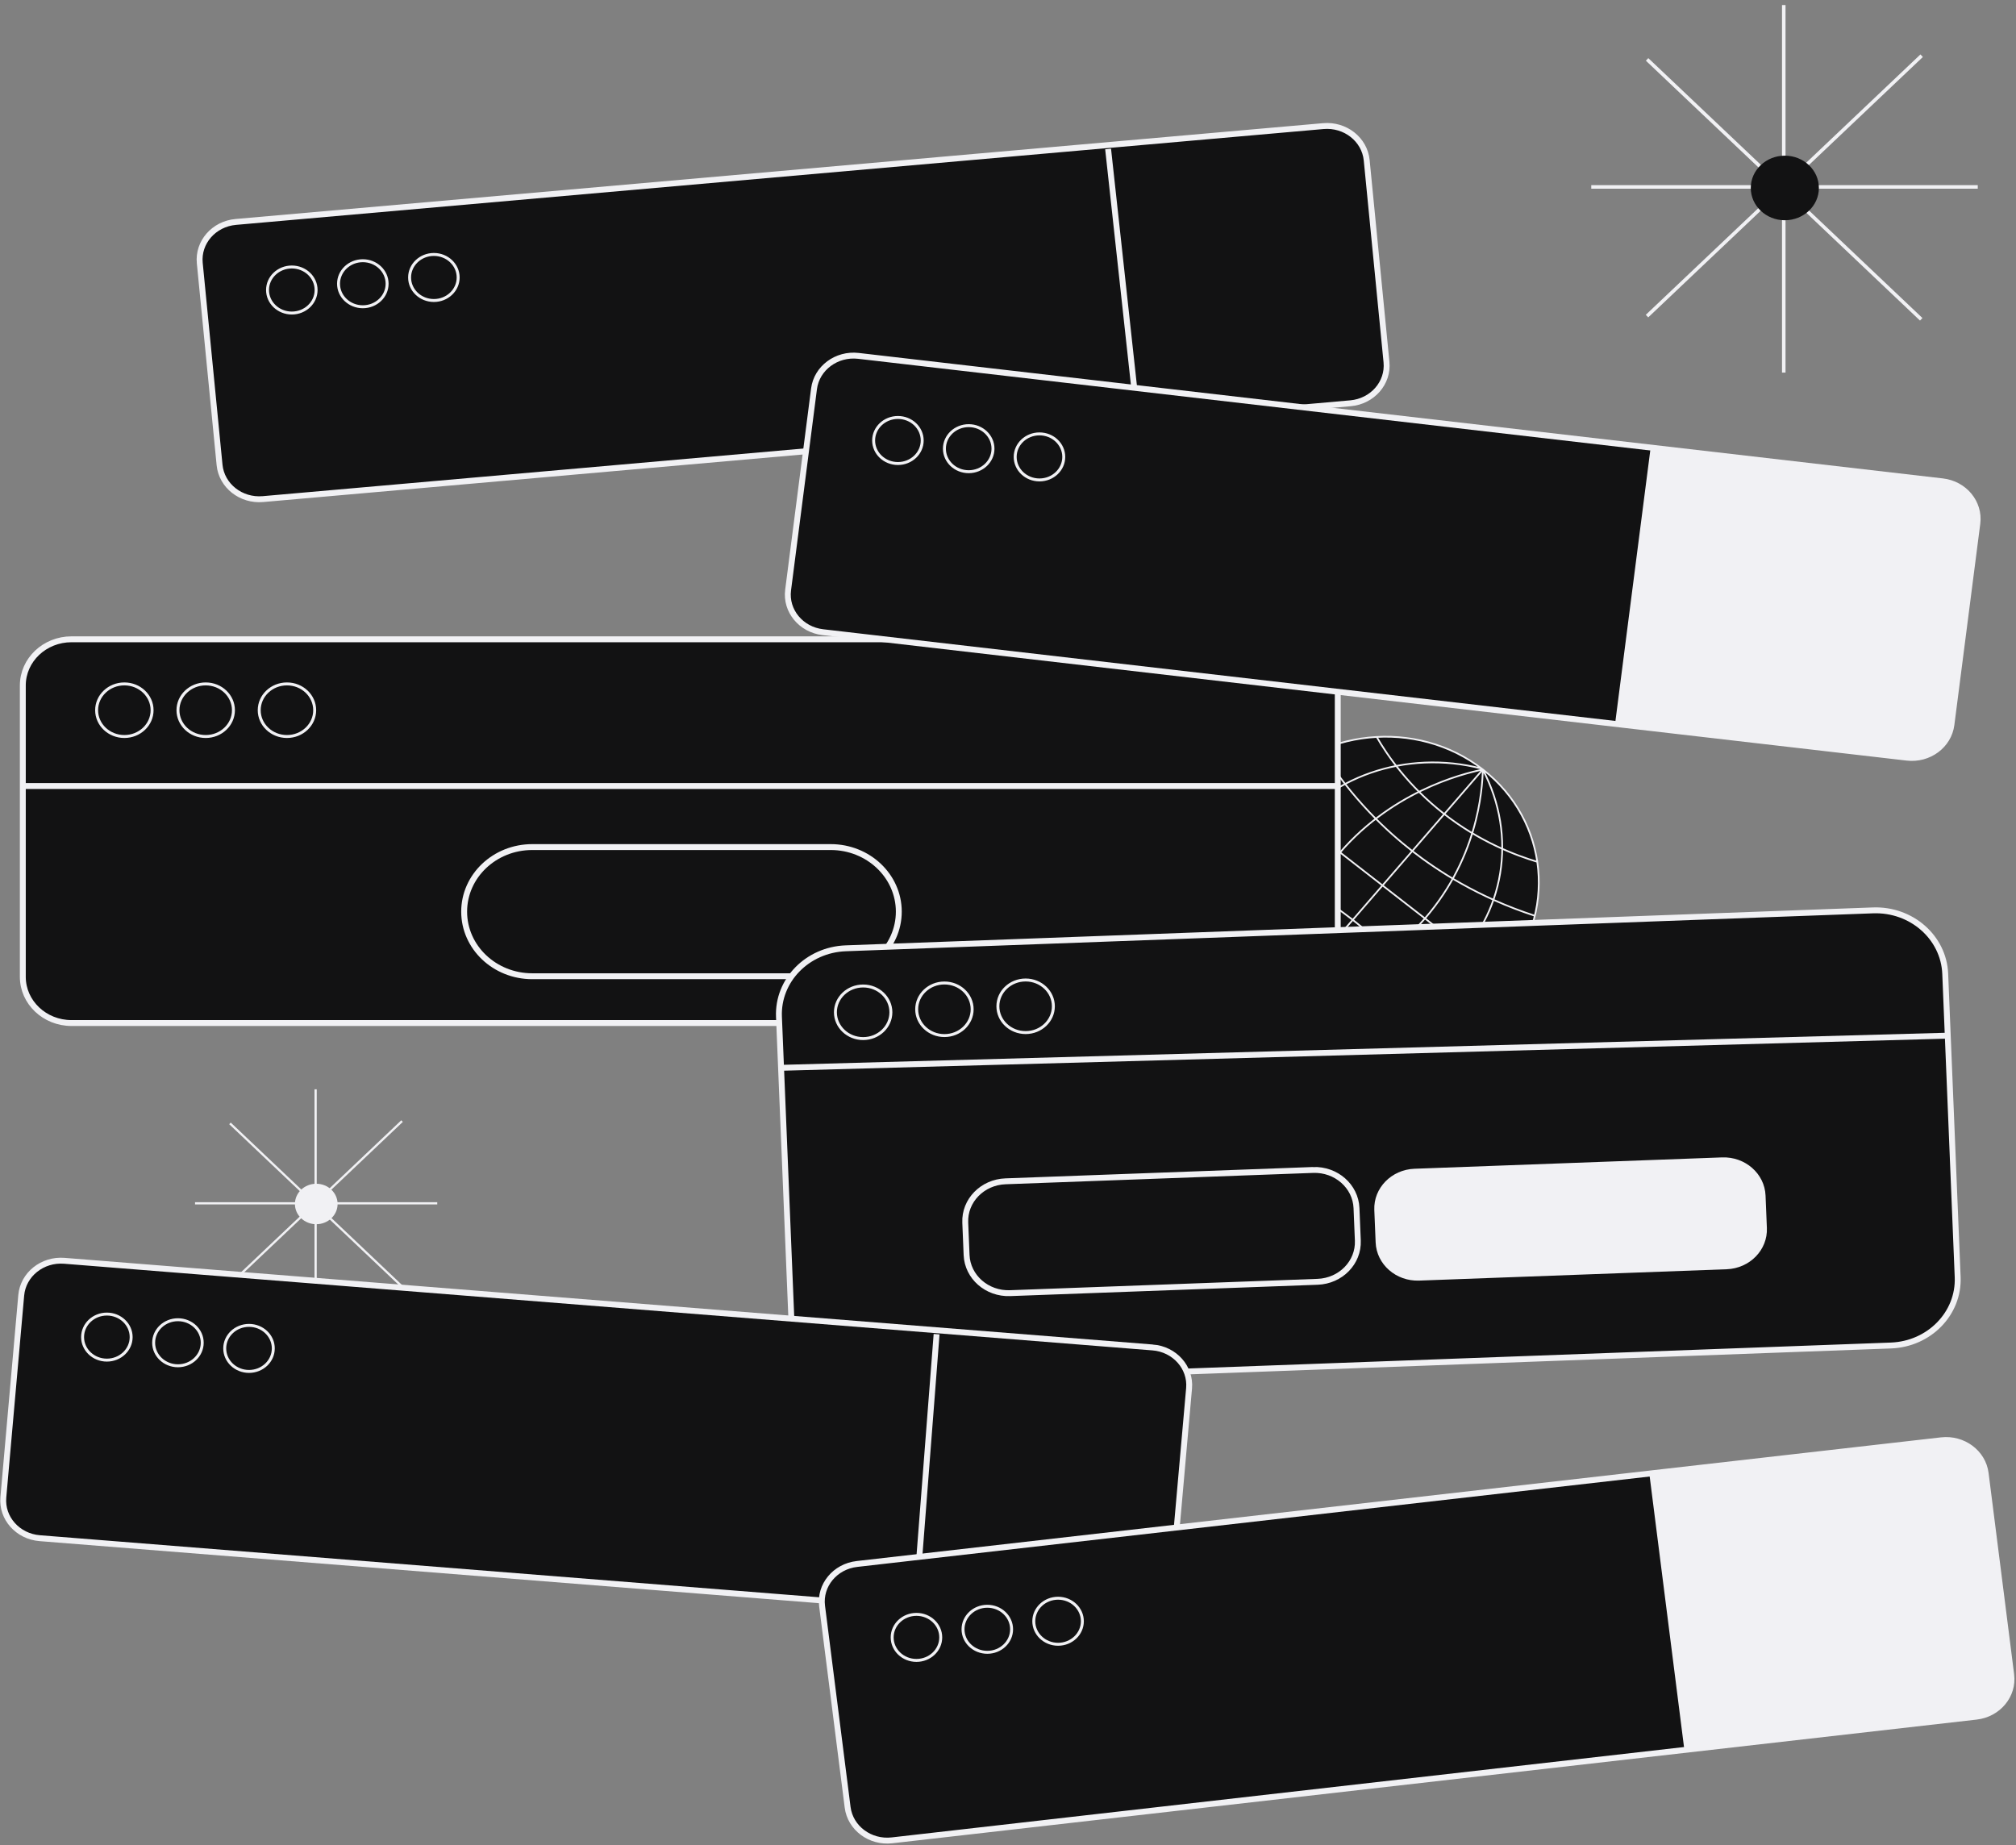
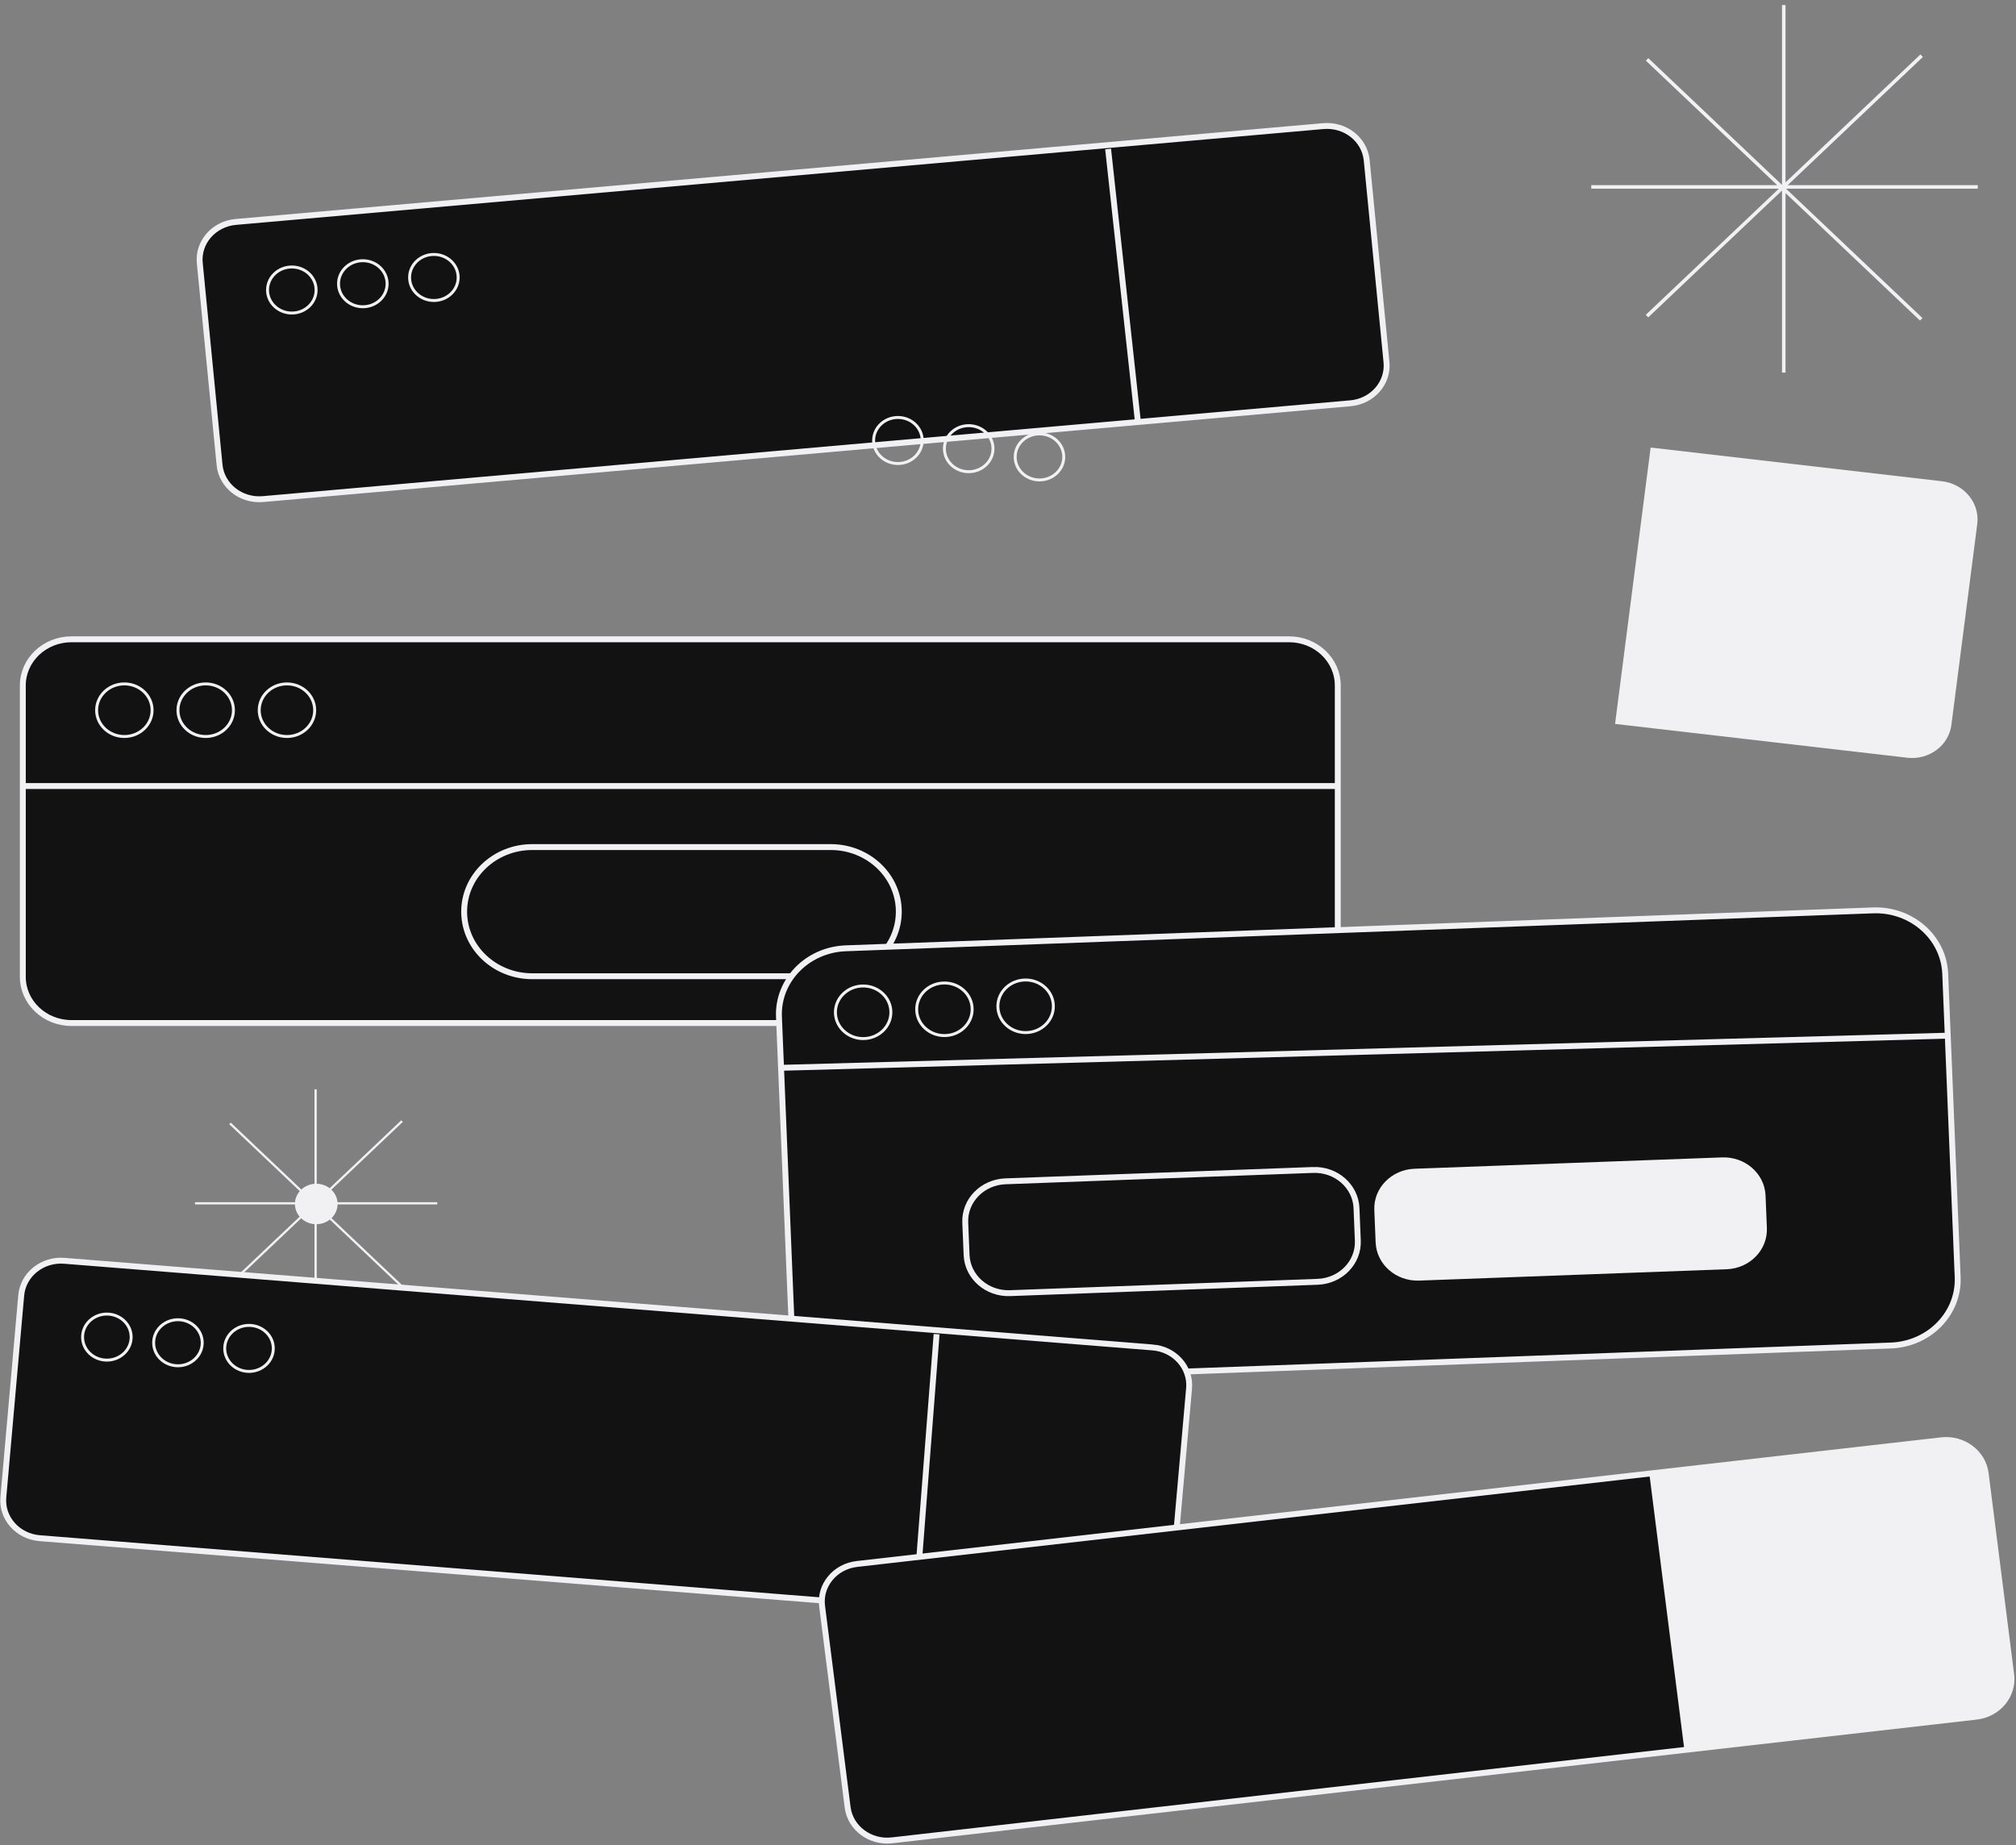
<svg xmlns="http://www.w3.org/2000/svg" width="342" height="313">
  <rect width="100%" height="100%" fill="#808080" stroke="none" />
  <path fill="transparent" stroke="#F1F1F4" stroke-miterlimit="10" stroke-width=".38" d="M53.543 184.801v39.075M39.014 190.58l29.145 27.634m.049-28.026-29.194 27.679m-5.928-13.73h41.091" />
  <path fill="#F1F1F4" d="M53.652 207.683c1.999 0 3.62-1.536 3.62-3.432s-1.621-3.433-3.62-3.433c-2 0-3.62 1.537-3.62 3.433s1.62 3.432 3.62 3.432z" />
-   <path fill="#121213" d="M254.914 166.059c9.393-10.857 7.91-26.733-3.312-35.461-11.222-8.727-27.934-7.001-37.327 3.857-9.393 10.857-7.91 26.733 3.312 35.461 11.223 8.727 27.935 7.001 37.327-3.857z" />
-   <path fill="transparent" stroke="#F1F1F4" stroke-miterlimit="10" stroke-width=".29" d="M217.543 169.857c11.226 8.725 27.938 6.992 37.324-3.86 9.386-10.864 7.911-26.732-3.315-35.458m-34.009 39.318c-11.227-8.726-12.702-24.594-3.316-35.458 9.386-10.852 26.098-12.586 37.325-3.86m-34.009 39.318 34.009-39.318m-34.009 39.318c3.742-.786 14.481-3.525 23.245-12.991 9.971-10.748 10.678-22.952 10.764-26.327m-34.009 39.318c10.288 2.808 21.295.427 28.694-6.368 8.984-8.241 11.251-21.647 5.303-32.95m-.196-.15c-12.847-3.317-26.268 1.421-33.034 11.384-5.582 8.217-5.887 18.919-.975 27.933m34.205-39.156c-3.475.729-15.957 3.791-25.123 15.164-8.07 10.008-8.801 20.525-8.887 24.154m-3.315-35.457 40.64 31.597m-30.693-38.809c5.156 8.39 11.275 13.938 15.419 17.174 4.145 3.224 11.093 7.836 20.784 10.979m-15.359 17.949c-5.156-8.391-11.276-13.938-15.42-17.174-4.145-3.236-11.093-7.836-20.783-10.98m26.89 30.407c-1.889-3.282-5.461-8.483-11.617-13.256-6.046-4.68-12.031-6.934-15.761-8.044m25.184-29.32c1.877 3.259 5.388 8.367 11.409 13.082 6.132 4.797 12.214 7.097 15.981 8.218" />
  <path fill="#121213" stroke="#F1F1F4" stroke-miterlimit="10" d="M218.677 108.453H12.136c-4.565 0-8.265 3.508-8.265 7.836v49.43c0 4.328 3.7 7.836 8.265 7.836h206.541c4.565 0 8.265-3.508 8.265-7.836v-49.43c0-4.328-3.7-7.836-8.265-7.836z" />
  <path fill="transparent" stroke="#F1F1F4" stroke-miterlimit="10" d="M3.97 133.348h222.804" />
  <path fill="#121213" stroke="#F1F1F4" stroke-miterlimit="10" stroke-width=".5" d="M21.096 124.946c2.599 0 4.705-1.998 4.705-4.461 0-2.464-2.106-4.462-4.705-4.462s-4.705 1.998-4.705 4.462c0 2.463 2.106 4.461 4.705 4.461zm13.801 0c2.598 0 4.705-1.998 4.705-4.461 0-2.464-2.107-4.462-4.705-4.462-2.599 0-4.706 1.998-4.706 4.462 0 2.463 2.107 4.461 4.706 4.461zm13.783 0c2.598 0 4.705-1.998 4.705-4.461 0-2.464-2.107-4.462-4.705-4.462-2.599 0-4.705 1.998-4.705 4.462 0 2.463 2.106 4.461 4.705 4.461z" />
  <path fill="#121213" stroke="#F1F1F4" stroke-miterlimit="10" d="M140.92 143.703H90.296c-6.382 0-11.556 4.905-11.556 10.956 0 6.051 5.174 10.957 11.556 10.957h50.624c6.382 0 11.556-4.906 11.556-10.957 0-6.051-5.174-10.956-11.556-10.956zm83.568-122.31L40 37.651c-3.72.327-6.456 3.453-6.11 6.98l3.357 34.247c.346 3.527 3.642 6.12 7.362 5.793l184.488-16.257c3.72-.328 6.456-3.454 6.11-6.98l-3.357-34.248c-.346-3.527-3.642-6.12-7.362-5.793z" />
  <path fill="transparent" stroke="#F1F1F4" stroke-miterlimit="10" stroke-width=".5" d="M49.505 53.106c2.275 0 4.12-1.75 4.12-3.907s-1.845-3.906-4.12-3.906c-2.276 0-4.12 1.749-4.12 3.906 0 2.158 1.844 3.907 4.12 3.907zm12.045-1.065c2.275 0 4.12-1.749 4.12-3.906s-1.845-3.907-4.12-3.907c-2.276 0-4.12 1.75-4.12 3.907s1.844 3.906 4.12 3.906zm12.055-1.062c2.275 0 4.12-1.75 4.12-3.907s-1.845-3.906-4.12-3.906c-2.276 0-4.12 1.749-4.12 3.906 0 2.158 1.844 3.907 4.12 3.907z" />
  <path fill="transparent" stroke="#F1F1F4" stroke-miterlimit="10" d="m187.982 25.275 5.059 46.31" />
  <path fill="#121213" stroke="#F1F1F4" stroke-miterlimit="10" d="m317.742 154.443-174.266 6.434c-6.512.241-11.585 5.44-11.331 11.614l2.113 51.461c.254 6.174 5.738 10.984 12.25 10.743l174.266-6.434c6.511-.24 11.585-5.44 11.331-11.614l-2.113-51.46c-.254-6.174-5.738-10.984-12.25-10.744z" />
  <path fill="transparent" stroke="#121213" stroke-miterlimit="10" d="m292.131 197.71-52.168 1.926c-3.922.145-6.978 3.277-6.825 6.995l.226 5.509c.153 3.718 3.456 6.615 7.378 6.47l52.169-1.926c3.922-.144 6.977-3.276 6.824-6.995l-.226-5.508c-.153-3.719-3.456-6.616-7.378-6.471z" />
  <path fill="transparent" stroke="#F1F1F4" stroke-miterlimit="10" d="m132.201 181.16 197.9-5.455" />
  <path fill="#F1F1F4" d="m292.135 196.349-52.169 1.926c-3.921.145-6.977 3.276-6.824 6.995l.226 5.509c.153 3.718 3.456 6.615 7.378 6.47l52.169-1.926c3.921-.145 6.977-3.277 6.824-6.995l-.226-5.509c-.153-3.718-3.456-6.615-7.378-6.47z" />
  <path fill="#121213" stroke="#F1F1F4" stroke-miterlimit="10" d="m222.743 198.48-52.169 1.926c-3.922.145-6.978 3.276-6.825 6.995l.226 5.508c.153 3.719 3.456 6.616 7.378 6.471l52.169-1.926c3.922-.145 6.977-3.277 6.825-6.995l-.227-5.509c-.152-3.718-3.455-6.615-7.377-6.47z" />
  <path fill="#121213" stroke="#F1F1F4" stroke-miterlimit="10" stroke-width=".5" d="M146.428 176.192c2.598 0 4.705-1.998 4.705-4.461 0-2.464-2.107-4.461-4.705-4.461-2.599 0-4.705 1.997-4.705 4.461 0 2.463 2.106 4.461 4.705 4.461zm13.787-.51c2.599 0 4.705-1.997 4.705-4.461 0-2.464-2.106-4.461-4.705-4.461s-4.705 1.997-4.705 4.461c0 2.464 2.106 4.461 4.705 4.461zm13.775-.508c2.599 0 4.706-1.997 4.706-4.461 0-2.464-2.107-4.461-4.706-4.461-2.598 0-4.705 1.997-4.705 4.461 0 2.464 2.107 4.461 4.705 4.461z" />
  <path fill="#121213" stroke="#F1F1F4" stroke-miterlimit="10" d="M195.543 228.59 10.91 213.89c-3.724-.296-6.995 2.325-7.308 5.855L.566 254.019c-.312 3.53 2.453 6.632 6.176 6.929l184.633 14.699c3.723.297 6.995-2.325 7.308-5.855l3.035-34.273c.313-3.531-2.452-6.633-6.175-6.929z" />
  <path fill="transparent" stroke="#F1F1F4" stroke-miterlimit="10" stroke-width=".5" d="M18.13 230.74c2.275 0 4.12-1.748 4.12-3.906 0-2.157-1.845-3.906-4.12-3.906-2.276 0-4.12 1.749-4.12 3.906 0 2.158 1.844 3.906 4.12 3.906zm12.056.959c2.276 0 4.12-1.748 4.12-3.906 0-2.157-1.844-3.906-4.12-3.906-2.275 0-4.12 1.749-4.12 3.906 0 2.158 1.845 3.906 4.12 3.906zm12.057.959c2.276 0 4.12-1.749 4.12-3.906s-1.844-3.906-4.12-3.906c-2.275 0-4.12 1.749-4.12 3.906s1.845 3.906 4.12 3.906z" />
  <path fill="transparent" stroke="#F1F1F4" stroke-miterlimit="10" d="m158.887 226.338-3.596 46.425" />
  <path fill="#121213" stroke="#F1F1F4" stroke-miterlimit="10" d="m329.328 244.341-183.957 20.983c-3.709.423-6.355 3.617-5.909 7.134l4.333 34.148c.447 3.518 3.816 6.026 7.525 5.603l183.957-20.983c3.709-.423 6.355-3.617 5.909-7.135l-4.333-34.148c-.447-3.517-3.816-6.025-7.525-5.602z" />
  <path fill="#F1F1F4" d="m279.783 250.004 49.439-5.639c3.763-.43 7.194 2.124 7.646 5.693l4.328 34.102c.442 3.488-2.187 6.664-5.867 7.083l-49.583 5.656-5.949-46.885z" />
-   <path fill="transparent" stroke="#F1F1F4" stroke-miterlimit="10" stroke-width=".5" d="M155.47 281.684c2.275 0 4.12-1.749 4.12-3.907 0-2.157-1.845-3.906-4.12-3.906-2.276 0-4.12 1.749-4.12 3.906 0 2.158 1.844 3.907 4.12 3.907zm12.019-1.375c2.276 0 4.12-1.749 4.12-3.907 0-2.157-1.844-3.906-4.12-3.906-2.275 0-4.12 1.749-4.12 3.906 0 2.158 1.845 3.907 4.12 3.907zm12.006-1.363c2.276 0 4.12-1.749 4.12-3.907 0-2.157-1.844-3.906-4.12-3.906-2.275 0-4.12 1.749-4.12 3.906 0 2.158 1.845 3.907 4.12 3.907z" />
-   <path fill="#121213" stroke="#F1F1F4" stroke-miterlimit="10" d="M329.545 81.66 145.628 60.373c-3.709-.43-7.083 2.073-7.536 5.59l-4.396 34.141c-.452 3.516 2.187 6.715 5.896 7.144l183.918 21.287c3.709.429 7.082-2.073 7.535-5.59l4.396-34.14c.453-3.517-2.187-6.716-5.896-7.145z" />
  <path fill="#F1F1F4" d="m280.008 75.922 49.428 5.72c3.763.436 6.45 3.693 5.991 7.26l-4.39 34.096c-.449 3.488-3.803 5.975-7.481 5.549l-49.573-5.737 6.035-46.875z" />
  <path fill="transparent" stroke="#F1F1F4" stroke-miterlimit="10" stroke-width=".5" d="M152.325 78.635c2.276 0 4.12-1.749 4.12-3.906 0-2.158-1.844-3.907-4.12-3.907-2.275 0-4.12 1.75-4.12 3.907s1.845 3.906 4.12 3.906zm12.008 1.387c2.275 0 4.12-1.75 4.12-3.907s-1.845-3.906-4.12-3.906c-2.275 0-4.12 1.749-4.12 3.906 0 2.158 1.845 3.907 4.12 3.907zm12.006 1.398c2.275 0 4.12-1.749 4.12-3.906 0-2.158-1.845-3.907-4.12-3.907-2.276 0-4.12 1.75-4.12 3.907s1.844 3.906 4.12 3.906z" />
  <path fill="transparent" stroke="#F1F1F4" stroke-miterlimit="10" stroke-width=".6" d="M302.604.855v62.352m-23.186-53.129 46.504 44.091m.071-44.716-46.589 44.172m-9.459-21.912h65.569" />
-   <path fill="#121213" d="M302.784 37.364c3.191 0 5.778-2.452 5.778-5.478 0-3.025-2.587-5.478-5.778-5.478-3.191 0-5.778 2.453-5.778 5.478 0 3.026 2.587 5.479 5.778 5.479z" />
</svg>